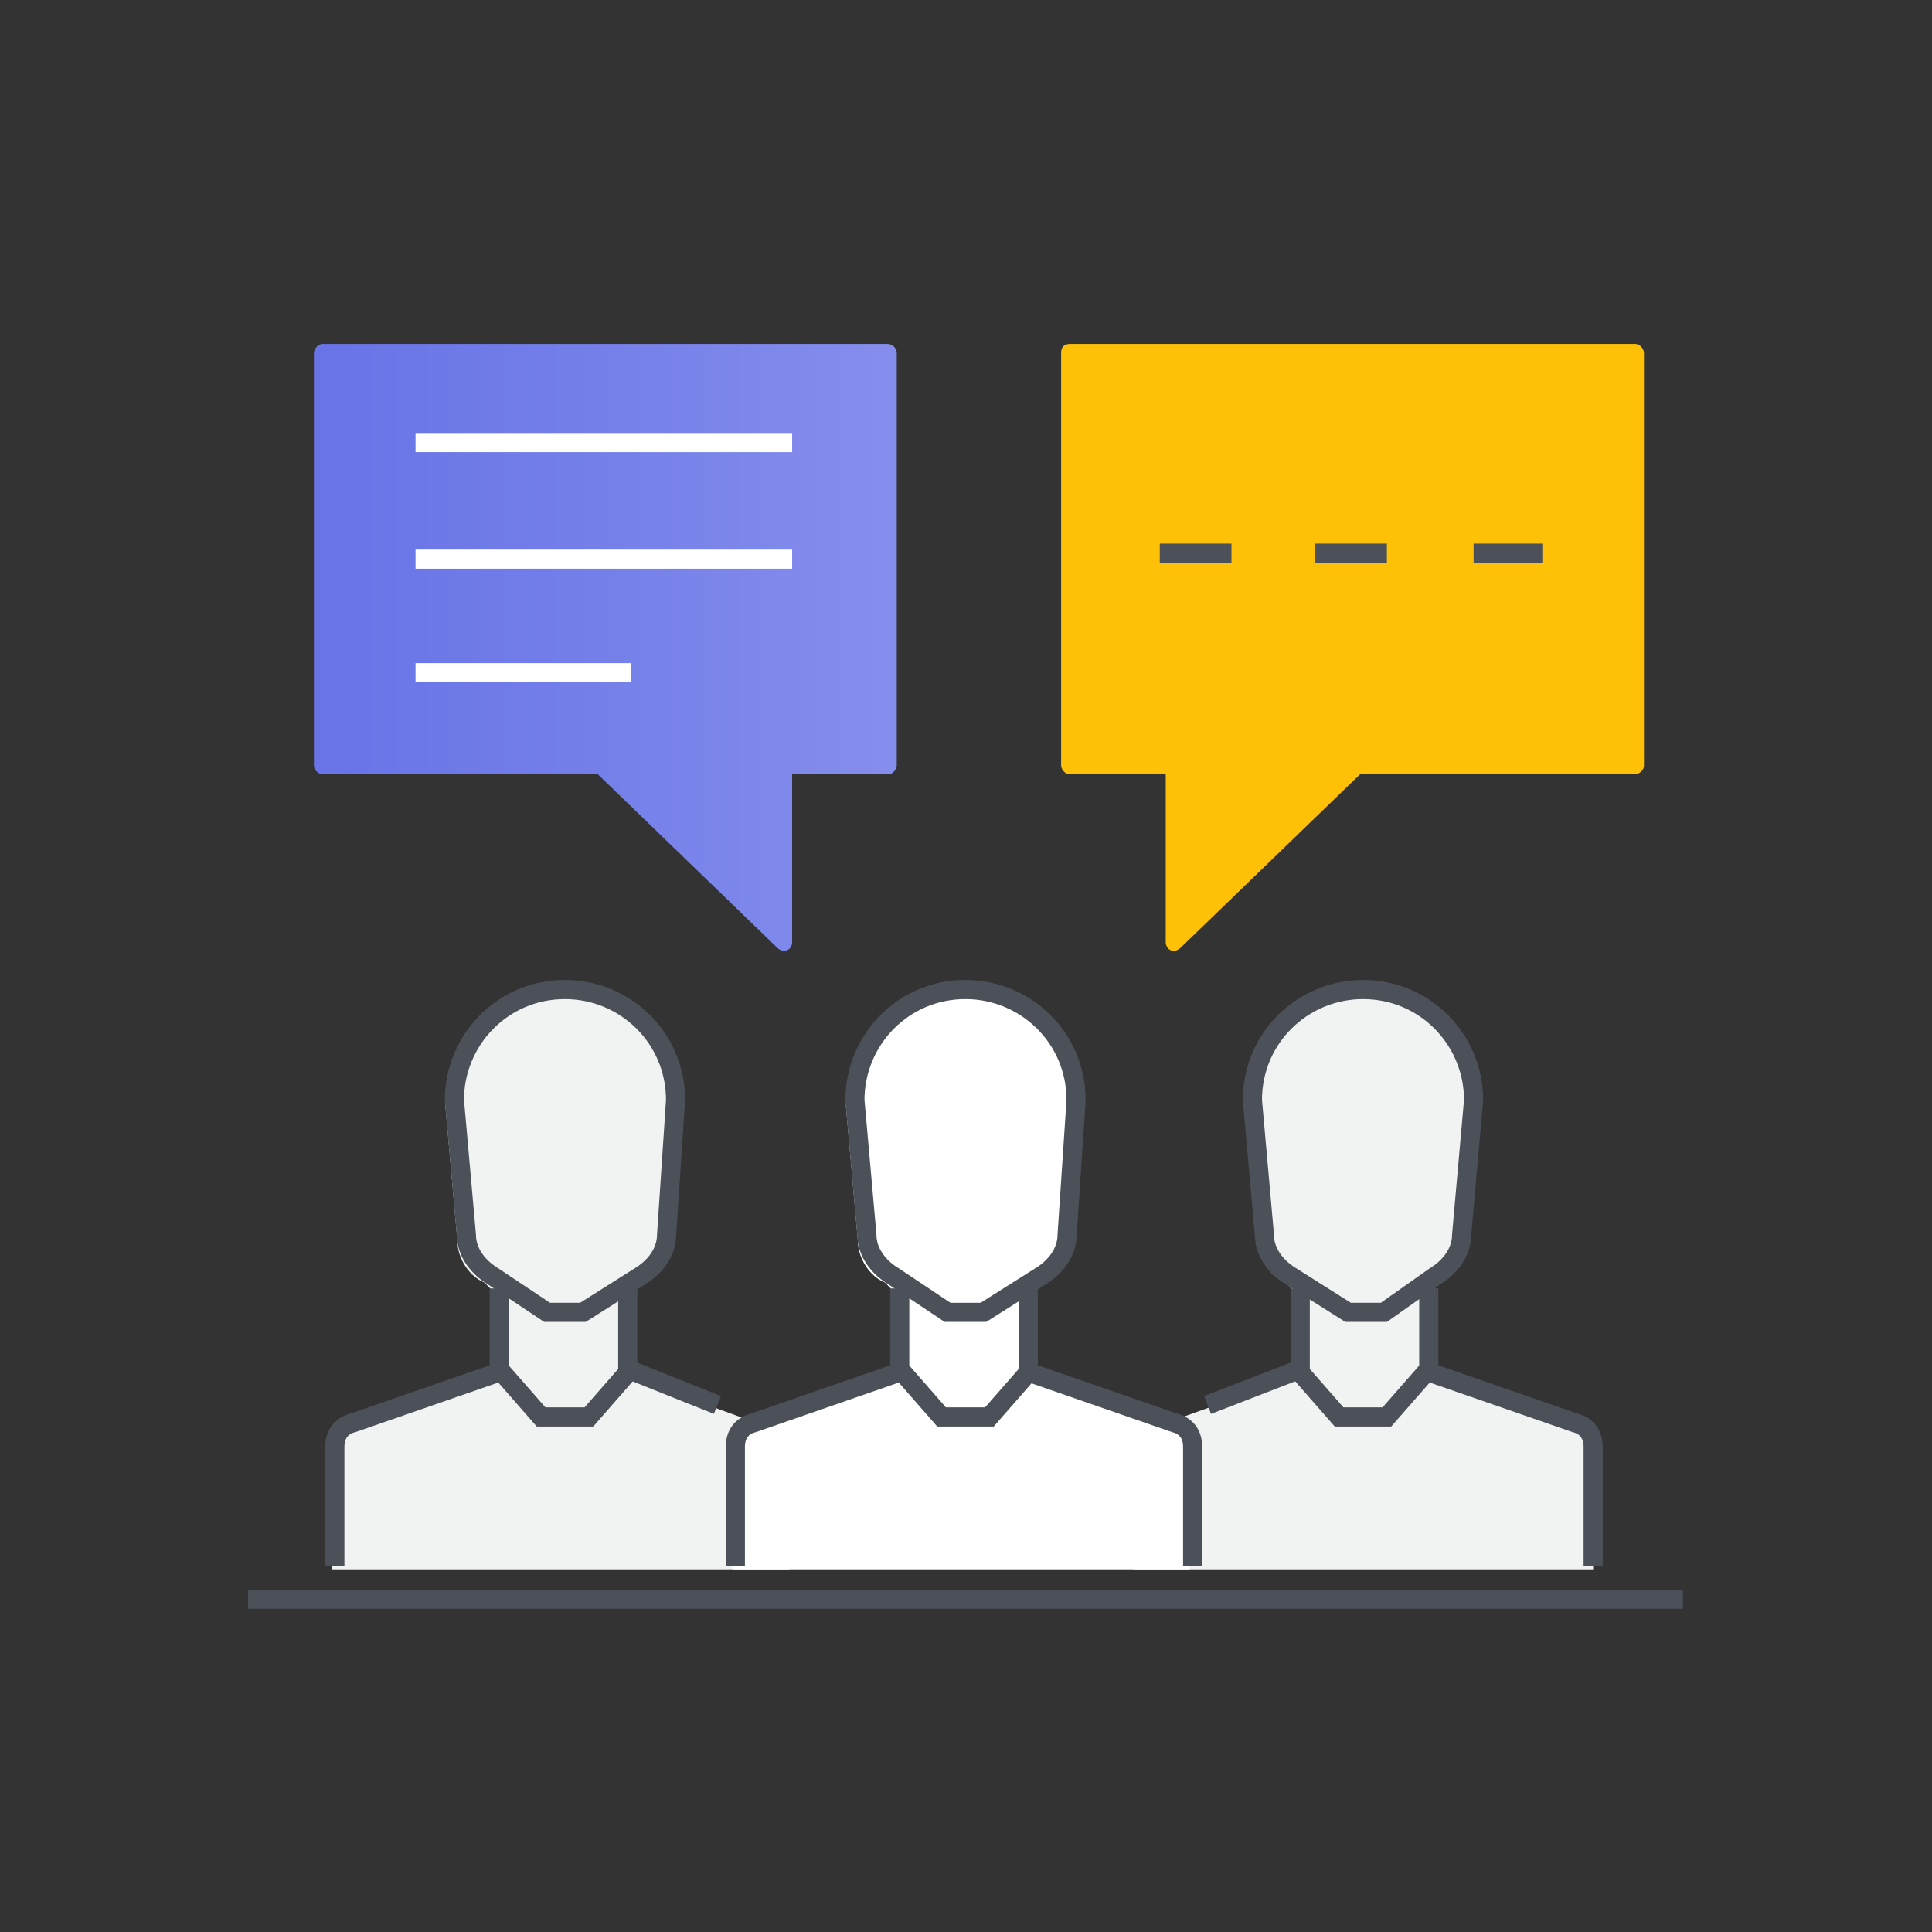
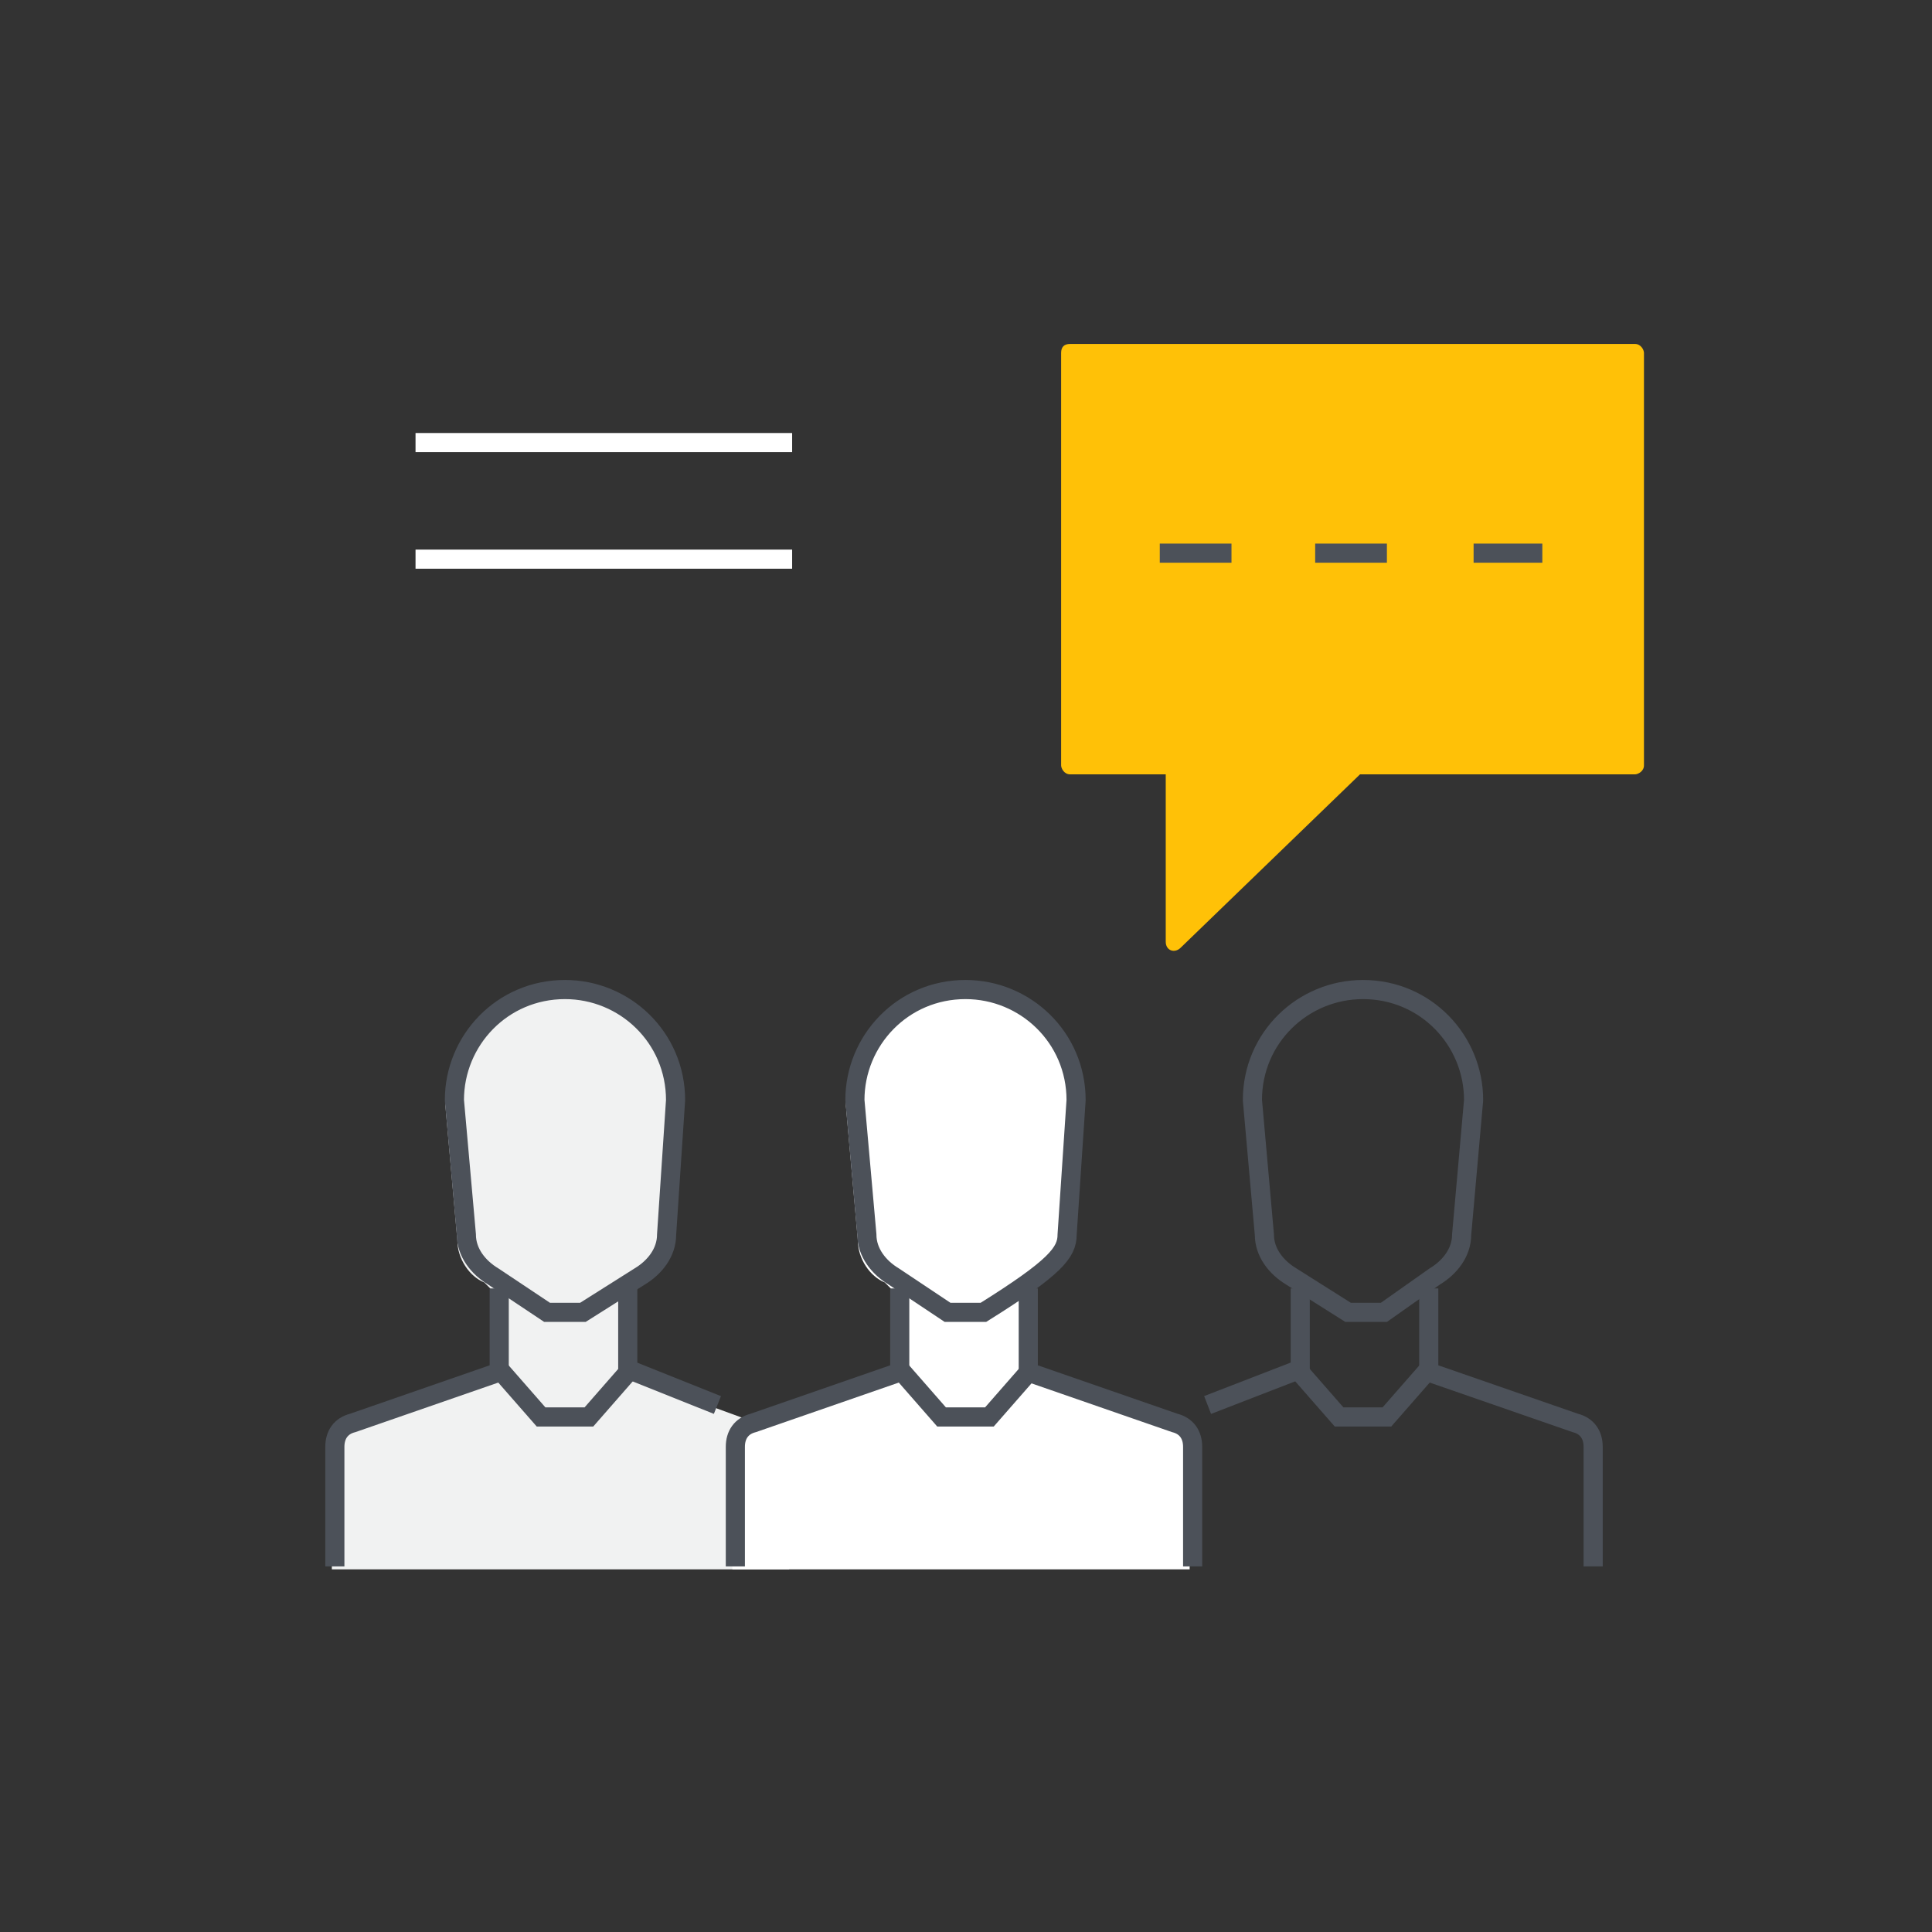
<svg xmlns="http://www.w3.org/2000/svg" width="101" height="101" viewBox="0 0 101 101" fill="none">
  <rect x="0" y="0" width="101" height="101" fill="#333333" stroke="none" />
  <path d="M33.13 72.043V67.043C33.911 66.575 34.536 65.793 34.536 64.856L35.161 57.825C35.161 54.543 32.505 51.887 29.223 51.887C25.942 51.887 23.286 54.543 23.286 57.825L23.911 64.856C23.911 65.793 24.536 66.731 25.317 67.043L25.63 67.356V72.043L17.348 75.012V82.043H41.255V75.012L33.13 72.043Z" fill="#F1F2F2" />
-   <path d="M75.004 72.043V67.043C75.786 66.575 76.411 65.793 76.411 64.856L77.036 57.825C77.036 54.543 74.379 51.887 71.098 51.887C67.817 51.887 65.161 54.543 65.161 57.825L65.786 64.856C65.786 65.793 66.411 66.731 67.192 67.043L67.504 67.356V72.043L59.223 75.012V82.043H83.286V75.012L75.004 72.043Z" fill="#F1F2F2" />
  <path d="M54.067 72.043V67.043C54.848 66.575 55.473 65.793 55.473 64.856L56.098 57.825C56.098 54.543 53.442 51.887 50.161 51.887C46.88 51.887 44.223 54.543 44.223 57.825L44.848 64.856C44.848 65.793 45.473 66.731 46.255 67.043L46.567 67.356V72.043L38.286 75.012V82.043H62.192V75.012L54.067 72.043Z" fill="white" />
  <path d="M55.473 18.45V40.012C55.473 40.168 55.63 40.481 55.942 40.481H60.942V44.231V49.231C60.942 49.7 61.411 49.856 61.723 49.543L71.098 40.481H85.473C85.629 40.481 85.942 40.325 85.942 40.012V18.45C85.942 18.293 85.786 17.981 85.473 17.981H55.942C55.63 17.981 55.473 18.137 55.473 18.45Z" fill="#FFC107" />
  <path d="M38.442 81.887V75.637C38.442 75.012 38.755 74.543 39.38 74.387L47.036 71.731V67.356" stroke="#4C5159" stroke-miterlimit="10" />
  <path d="M62.348 81.887V75.637C62.348 75.012 62.036 74.543 61.411 74.387L53.755 71.731V67.356" stroke="#4C5159" stroke-miterlimit="10" />
-   <path d="M56.255 57.512C56.255 54.231 53.598 51.731 50.473 51.731C47.192 51.731 44.692 54.387 44.692 57.512L45.317 64.543C45.317 65.481 45.942 66.262 46.723 66.731L49.536 68.606H51.411L54.38 66.731C55.161 66.262 55.786 65.481 55.786 64.543L56.255 57.512Z" stroke="#4C5159" stroke-miterlimit="10" />
+   <path d="M56.255 57.512C56.255 54.231 53.598 51.731 50.473 51.731C47.192 51.731 44.692 54.387 44.692 57.512L45.317 64.543C45.317 65.481 45.942 66.262 46.723 66.731L49.536 68.606H51.411C55.161 66.262 55.786 65.481 55.786 64.543L56.255 57.512Z" stroke="#4C5159" stroke-miterlimit="10" />
  <path d="M47.036 71.575L49.223 74.075H51.723L53.911 71.575" stroke="#4C5159" stroke-miterlimit="10" />
  <path d="M17.505 81.887V75.637C17.505 75.012 17.817 74.543 18.442 74.387L26.098 71.731V67.356" stroke="#4C5159" stroke-miterlimit="10" />
  <path d="M37.505 73.45L32.817 71.575V67.356" stroke="#4C5159" stroke-miterlimit="10" />
  <path d="M35.317 57.512C35.317 54.231 32.661 51.731 29.536 51.731C26.255 51.731 23.755 54.387 23.755 57.512L24.38 64.543C24.38 65.481 25.005 66.262 25.786 66.731L28.598 68.606H30.473L33.442 66.731C34.223 66.262 34.848 65.481 34.848 64.543L35.317 57.512Z" stroke="#4C5159" stroke-miterlimit="10" />
  <path d="M26.098 71.575L28.286 74.075H30.786L32.973 71.575" stroke="#4C5159" stroke-miterlimit="10" />
  <path d="M83.286 81.887V75.637C83.286 75.012 82.973 74.543 82.348 74.387L74.692 71.731V67.356" stroke="#4C5159" stroke-miterlimit="10" />
  <path d="M63.13 73.45L67.973 71.575V67.356" stroke="#4C5159" stroke-miterlimit="10" />
  <path d="M65.473 57.512C65.473 54.231 68.129 51.731 71.254 51.731C74.536 51.731 77.036 54.387 77.036 57.512L76.411 64.543C76.411 65.481 75.786 66.262 75.004 66.731L72.348 68.606H70.473L67.504 66.731C66.723 66.262 66.098 65.481 66.098 64.543L65.473 57.512Z" stroke="#4C5159" stroke-miterlimit="10" />
  <path d="M74.692 71.575L72.504 74.075H70.004L67.817 71.575" stroke="#4C5159" stroke-miterlimit="10" />
  <path d="M60.63 28.918H64.379" stroke="#4C5159" stroke-miterlimit="10" />
  <path d="M68.754 28.918H72.504" stroke="#4C5159" stroke-miterlimit="10" />
  <path d="M77.036 28.918H80.629" stroke="#4C5159" stroke-miterlimit="10" />
-   <path d="M46.88 18.45V40.012C46.88 40.168 46.723 40.481 46.411 40.481H41.411V44.231V49.231C41.411 49.7 40.942 49.856 40.63 49.543L31.255 40.481H16.88C16.723 40.481 16.411 40.325 16.411 40.012V18.45C16.411 18.293 16.567 17.981 16.88 17.981H46.411C46.567 17.981 46.88 18.137 46.88 18.45Z" fill="url(#paint0_linear_1_2347)" />
  <path d="M41.411 23.137H21.723" stroke="white" stroke-miterlimit="10" />
  <path d="M41.411 29.231H21.723" stroke="white" stroke-miterlimit="10" />
-   <path d="M32.973 35.168H21.723" stroke="white" stroke-miterlimit="10" />
-   <path d="M12.973 83.606H87.973" stroke="#4C5159" stroke-miterlimit="10" />
  <defs>
    <linearGradient id="paint0_linear_1_2347" x1="16.433" y1="33.867" x2="46.818" y2="33.867" gradientUnits="userSpaceOnUse">
      <stop stop-color="#6874E7" />
      <stop offset="0.48" stop-color="#747FE9" />
      <stop offset="0.985" stop-color="#858EEC" />
    </linearGradient>
  </defs>
</svg>